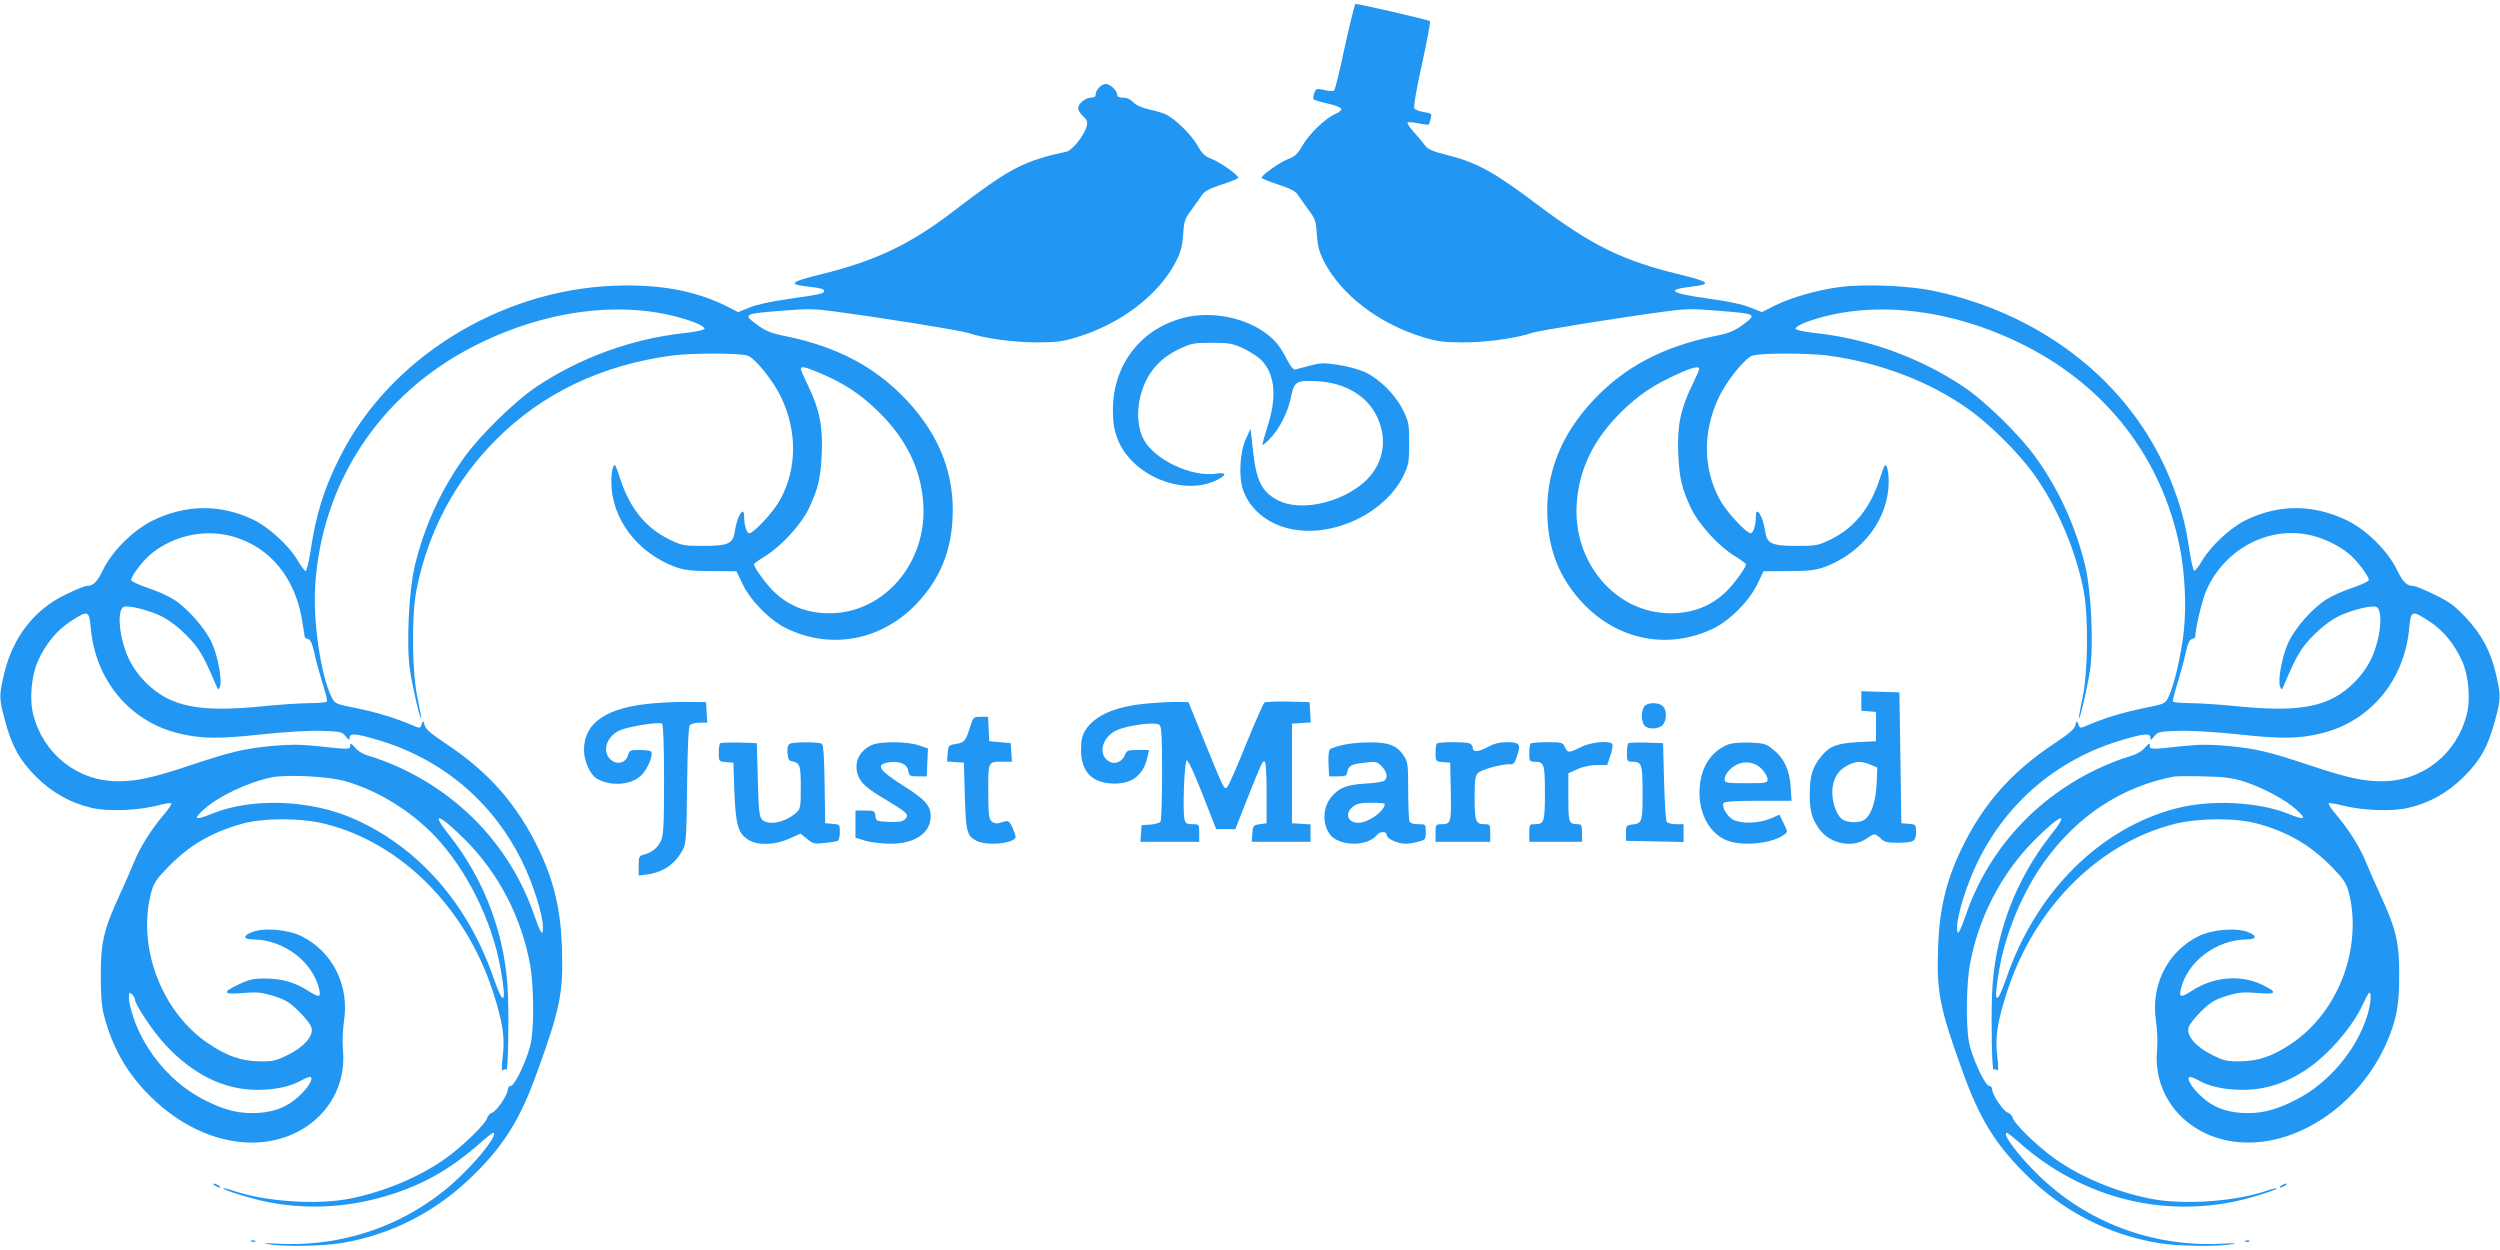
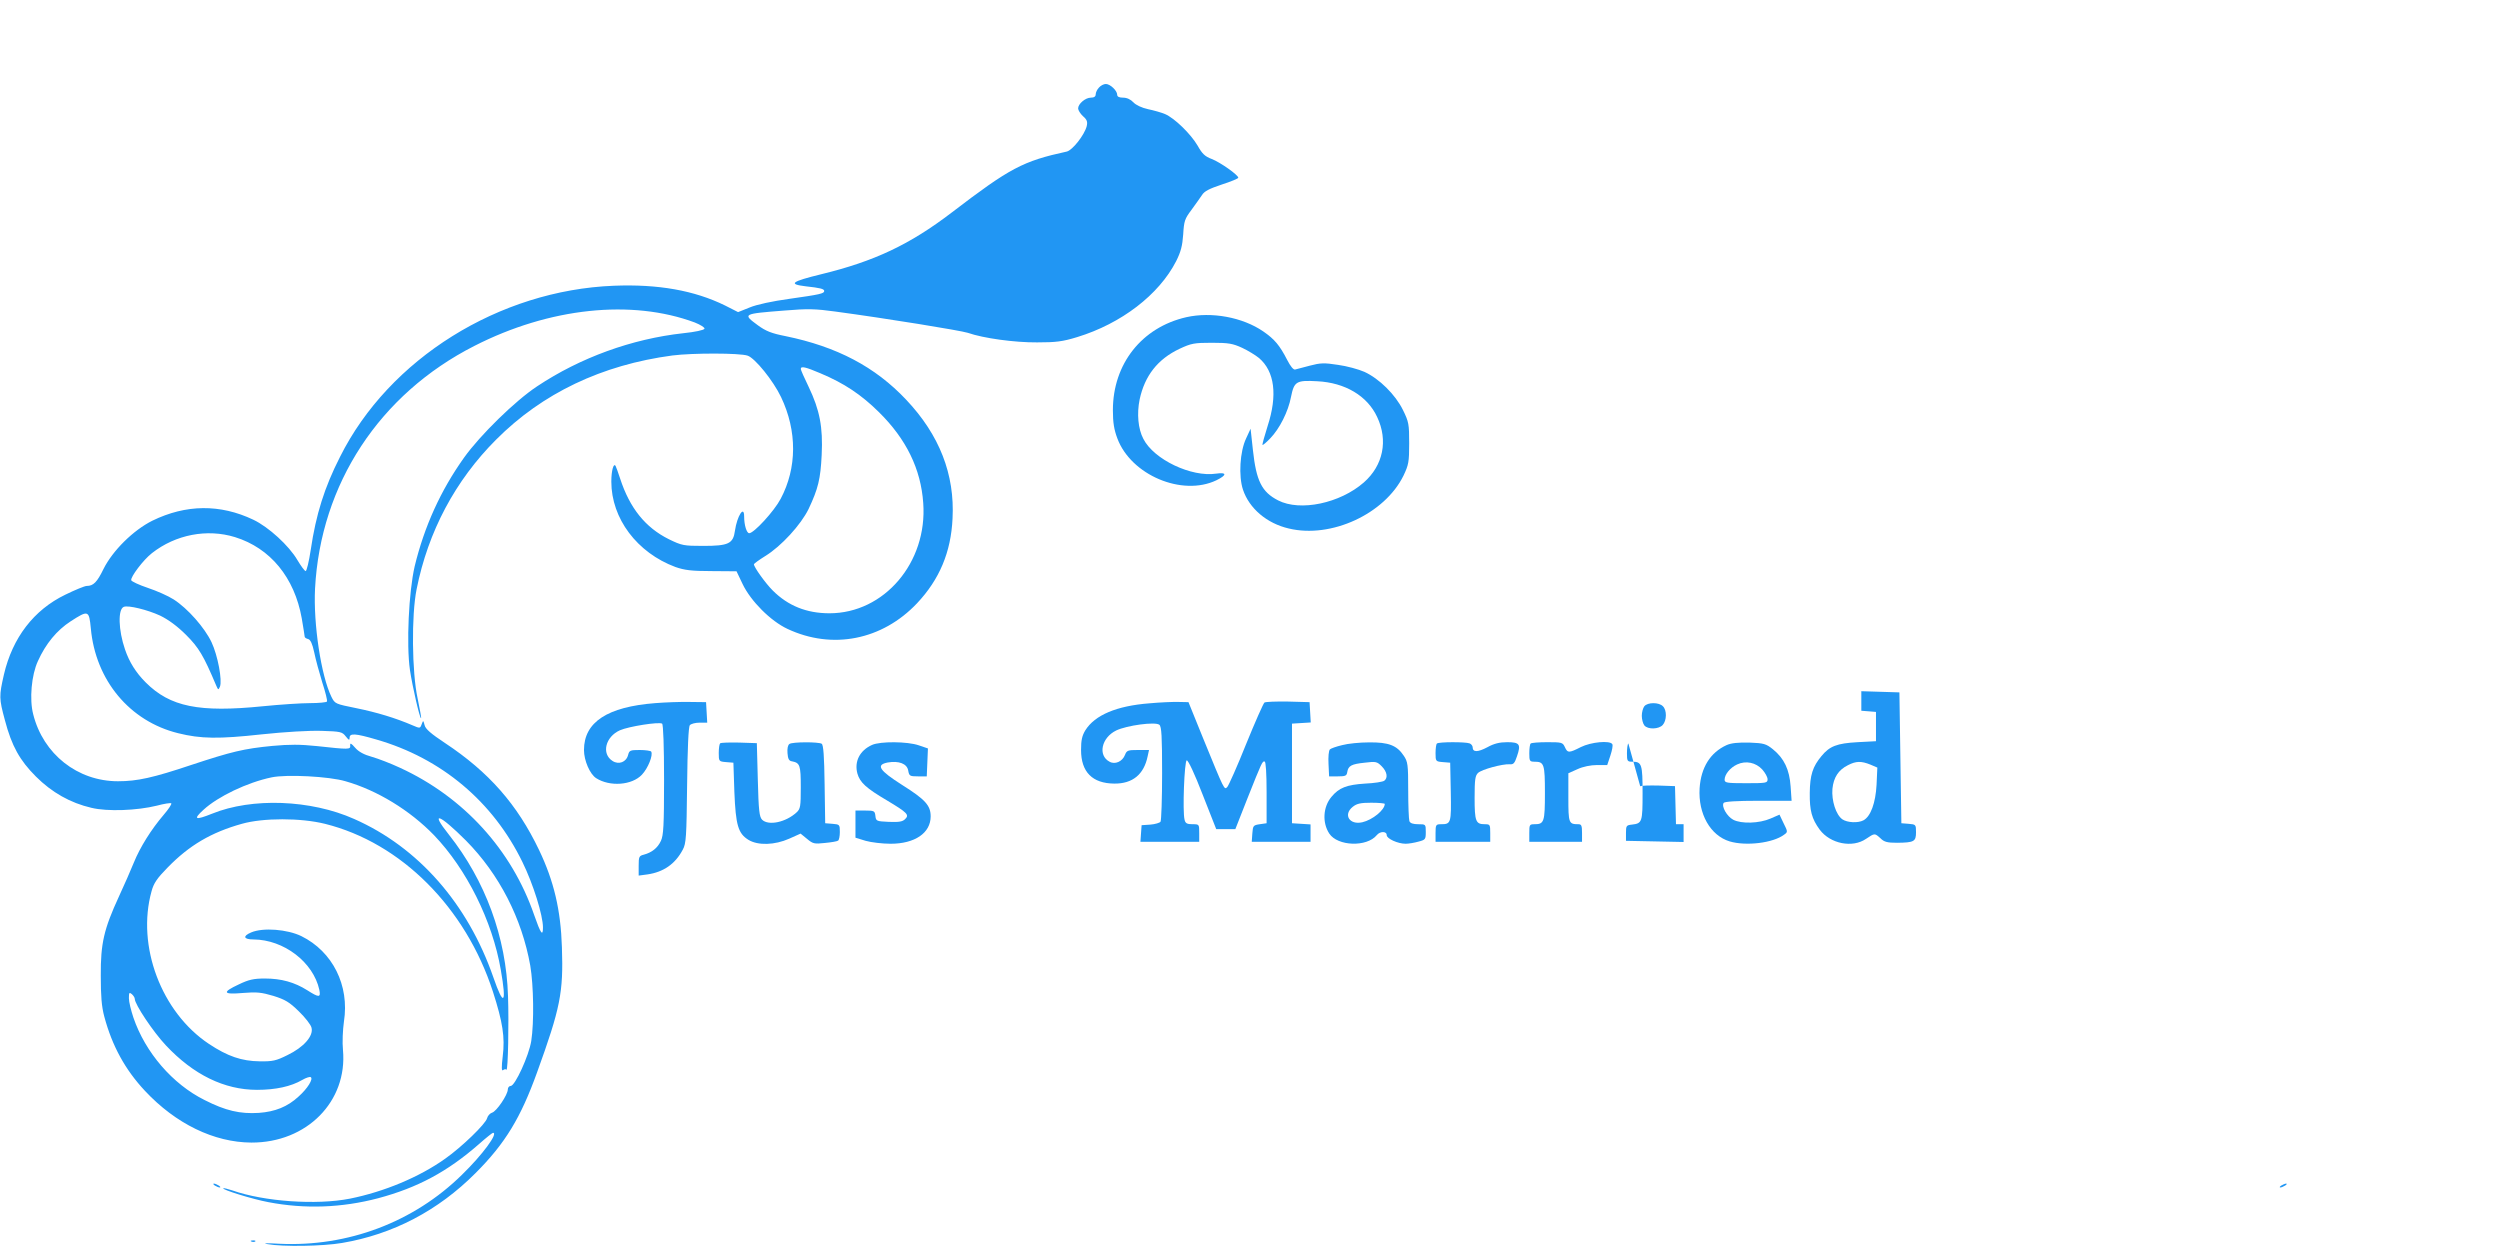
<svg xmlns="http://www.w3.org/2000/svg" version="1.0" width="1280pt" height="640pt" viewBox="0 0 1280 640" preserveAspectRatio="xMidYMid meet">
  <g transform="translate(0,640) scale(0.1,-0.1)" fill="#2196f3" stroke="none">
-     <path d="M6886 6163 c-25 -120 -50 -221 -55 -226 -4 -4 -27 -4 -50 2 -40 9 -43 8 -52 -16 -5 -14 -7 -28 -4 -32 4 -3 36 -13 72 -21 37 -8 68 -20 70 -27 3 -7 -12 -19 -31 -27 -50 -21 -133 -102 -168 -162 -23 -41 -37 -55 -72 -68 -44 -17 -136 -82 -136 -96 0 -4 38 -20 85 -35 63 -21 89 -34 101 -54 9 -14 34 -48 54 -76 34 -45 38 -57 42 -125 4 -58 12 -89 36 -137 88 -172 281 -320 507 -389 75 -23 109 -27 205 -27 114 -1 275 21 355 49 38 12 420 74 679 109 102 14 142 15 260 5 215 -17 215 -17 135 -76 -40 -29 -69 -41 -141 -55 -263 -54 -459 -157 -618 -326 -170 -180 -249 -382 -237 -608 8 -172 67 -312 182 -434 178 -188 433 -239 663 -131 86 40 188 142 230 230 l31 65 128 1 c104 0 139 5 185 21 196 73 328 248 328 437 0 58 -12 98 -22 80 -3 -5 -13 -34 -23 -64 -49 -151 -129 -251 -250 -311 -66 -32 -75 -34 -175 -34 -130 0 -154 11 -163 78 -11 75 -47 132 -47 73 0 -45 -13 -86 -26 -86 -24 0 -128 113 -161 176 -84 158 -85 347 -2 521 40 84 133 199 171 212 40 14 283 14 385 1 266 -36 520 -132 719 -273 110 -77 260 -227 337 -334 120 -169 212 -383 254 -590 27 -134 24 -424 -5 -558 -11 -54 -20 -101 -18 -102 6 -6 44 160 57 246 19 132 6 401 -24 531 -49 203 -133 389 -253 557 -83 116 -262 291 -374 365 -221 147 -485 243 -749 272 -59 6 -106 16 -108 23 -2 6 20 20 50 32 323 120 744 76 1128 -120 418 -213 697 -576 789 -1028 27 -136 35 -300 21 -434 -13 -119 -50 -279 -78 -335 -18 -36 -20 -36 -128 -58 -103 -21 -200 -50 -288 -88 -37 -16 -38 -16 -46 6 -8 21 -8 21 -15 -5 -4 -19 -33 -44 -104 -91 -225 -149 -370 -314 -482 -548 -76 -159 -111 -307 -117 -498 -8 -232 8 -311 127 -640 84 -233 163 -364 315 -516 192 -193 424 -314 684 -358 99 -17 304 -20 381 -6 29 5 8 6 -60 2 -351 -17 -689 111 -935 353 -106 103 -188 215 -159 215 3 0 36 -26 72 -58 303 -264 691 -371 1078 -297 81 15 238 64 231 71 -2 2 -23 -3 -47 -11 -162 -57 -430 -76 -602 -42 -174 35 -355 110 -488 205 -85 60 -207 178 -214 207 -3 12 -15 25 -25 28 -23 6 -81 92 -81 119 0 10 -7 18 -15 18 -22 0 -93 155 -105 230 -15 96 -12 285 5 386 43 242 159 468 329 640 137 137 187 155 88 31 -187 -236 -294 -526 -303 -827 -5 -137 0 -384 8 -377 3 4 11 3 17 -2 8 -7 9 13 2 71 -12 98 0 174 50 330 140 432 471 763 860 860 125 31 317 31 426 0 157 -44 269 -110 380 -224 54 -55 71 -80 82 -121 36 -131 27 -288 -24 -429 -55 -149 -149 -272 -270 -353 -95 -63 -167 -88 -260 -89 -66 -1 -84 3 -142 32 -83 40 -134 98 -123 140 3 15 33 53 65 84 49 48 70 60 130 79 61 18 85 21 156 15 103 -9 109 3 22 44 -106 50 -243 39 -351 -30 -61 -39 -70 -38 -62 2 31 142 182 257 337 258 51 0 57 17 12 36 -61 26 -185 16 -257 -19 -160 -79 -247 -252 -218 -437 6 -43 9 -107 5 -146 -24 -263 185 -475 469 -474 284 1 578 214 708 515 49 114 63 188 63 340 1 165 -16 238 -93 405 -27 58 -61 136 -76 173 -32 79 -89 170 -153 245 -25 29 -42 55 -39 59 4 3 37 -2 74 -12 101 -25 253 -31 335 -11 108 25 203 79 284 160 83 83 124 156 159 289 30 111 30 123 5 233 -28 120 -72 203 -154 291 -57 61 -84 81 -160 118 -51 25 -100 45 -110 45 -34 0 -53 19 -86 87 -47 94 -152 198 -250 247 -172 84 -347 86 -517 5 -79 -37 -183 -133 -227 -208 -18 -31 -37 -55 -42 -53 -5 2 -16 51 -25 110 -19 126 -39 203 -79 311 -188 511 -644 886 -1226 1011 -129 28 -361 37 -487 20 -117 -16 -242 -52 -329 -94 l-67 -34 -61 24 c-38 16 -115 32 -212 45 -195 27 -222 45 -91 61 111 13 100 24 -62 64 -289 70 -444 147 -722 355 -222 168 -312 217 -459 254 -80 20 -103 30 -119 52 -11 15 -37 46 -58 69 -21 23 -34 45 -30 47 5 3 30 1 57 -5 26 -5 49 -8 51 -6 2 1 6 15 10 30 7 26 5 28 -34 34 -22 4 -45 12 -49 18 -6 7 9 95 38 226 26 118 45 218 41 222 -5 6 -361 88 -381 88 -3 0 -28 -98 -54 -217z m1814 -1652 c0 -5 -18 -46 -40 -91 -57 -119 -74 -207 -67 -349 6 -124 18 -173 67 -277 39 -80 140 -191 222 -241 32 -20 58 -39 58 -42 0 -15 -60 -98 -96 -134 -79 -79 -174 -117 -291 -117 -280 0 -502 260 -480 564 12 175 87 328 227 466 88 87 168 141 294 197 73 33 106 40 106 24z m3145 -855 c61 -16 128 -49 177 -88 44 -34 111 -123 106 -139 -2 -6 -40 -24 -85 -39 -45 -15 -104 -41 -132 -59 -72 -46 -159 -145 -194 -219 -32 -68 -56 -196 -43 -228 8 -18 9 -17 19 6 65 154 89 194 154 259 45 45 90 78 133 99 65 30 163 54 186 45 31 -12 28 -119 -6 -218 -22 -65 -56 -119 -106 -169 -125 -125 -273 -155 -600 -122 -89 9 -198 16 -242 16 -45 0 -83 4 -86 8 -3 5 8 49 24 98 15 49 34 118 41 153 10 46 19 65 31 69 10 2 18 8 18 12 0 43 36 194 59 243 97 214 331 331 546 273z m593 -437 c71 -46 128 -115 168 -204 33 -71 44 -196 24 -272 -51 -204 -227 -343 -434 -343 -99 0 -180 18 -377 84 -203 67 -267 83 -414 97 -88 8 -141 8 -228 -1 -165 -18 -172 -18 -170 3 1 15 -5 12 -25 -11 -18 -21 -46 -36 -86 -47 -32 -9 -97 -34 -144 -56 -326 -150 -572 -420 -687 -754 -33 -95 -45 -112 -45 -64 0 63 50 223 105 335 151 310 415 532 749 628 106 31 136 33 136 9 0 -15 4 -13 20 7 18 23 26 25 123 28 63 2 185 -5 308 -18 219 -24 311 -23 427 6 248 61 423 271 447 537 9 93 13 94 103 36z m-953 -819 c98 -31 218 -95 273 -146 55 -50 43 -55 -44 -20 -151 61 -396 73 -572 27 -391 -102 -716 -426 -868 -865 -53 -154 -69 -138 -38 39 32 187 119 396 229 550 168 236 396 387 665 439 14 2 84 3 155 1 100 -2 146 -8 200 -25z m636 -1198 c-55 -179 -201 -351 -368 -434 -108 -55 -182 -72 -278 -66 -83 6 -147 31 -204 84 -46 41 -76 90 -62 99 5 3 24 -3 43 -14 58 -34 137 -51 232 -51 113 0 220 34 323 103 116 77 241 223 294 341 10 23 22 45 26 50 17 17 13 -49 -6 -112z" />
    <path d="M5627 5952 c-10 -10 -17 -26 -17 -35 0 -11 -8 -17 -25 -17 -28 0 -65 -32 -65 -55 0 -9 11 -27 25 -40 21 -18 24 -29 19 -51 -12 -46 -73 -123 -102 -130 -225 -49 -291 -84 -589 -312 -216 -165 -397 -250 -668 -316 -155 -38 -171 -51 -79 -62 73 -8 94 -13 94 -24 0 -13 -22 -18 -178 -40 -87 -12 -167 -29 -203 -44 l-60 -24 -67 34 c-157 77 -342 110 -569 101 -588 -23 -1151 -374 -1402 -876 -80 -157 -123 -294 -150 -476 -9 -60 -21 -109 -26 -109 -6 1 -24 26 -42 56 -43 74 -148 170 -226 207 -170 81 -345 79 -517 -5 -98 -49 -203 -153 -250 -247 -33 -68 -52 -87 -86 -87 -10 0 -59 -20 -110 -45 -161 -78 -270 -220 -314 -409 -25 -110 -25 -122 5 -233 35 -133 76 -206 159 -289 81 -81 176 -135 284 -160 82 -20 234 -14 335 11 37 10 70 15 74 12 3 -4 -14 -30 -39 -59 -64 -75 -121 -166 -153 -245 -15 -37 -49 -115 -76 -173 -77 -167 -94 -240 -93 -405 0 -104 4 -158 18 -210 40 -150 107 -272 208 -380 158 -169 354 -264 545 -265 284 -1 493 211 469 474 -4 39 -1 103 5 146 29 185 -58 358 -218 437 -72 35 -196 45 -257 19 -45 -19 -39 -36 12 -36 155 -1 306 -116 337 -258 8 -40 -1 -41 -62 -2 -65 41 -133 60 -217 60 -58 0 -83 -6 -133 -30 -88 -41 -82 -53 21 -44 71 6 95 3 156 -15 60 -19 81 -31 130 -79 32 -31 62 -69 65 -84 11 -42 -40 -100 -123 -140 -58 -29 -76 -33 -142 -32 -93 1 -165 26 -260 89 -244 162 -372 502 -294 782 11 41 28 66 82 121 111 114 223 180 380 224 109 31 301 31 426 0 389 -97 720 -428 860 -860 50 -156 62 -232 50 -330 -7 -58 -6 -78 2 -71 6 5 14 6 17 2 8 -7 13 240 8 377 -9 301 -116 591 -303 827 -99 124 -49 106 88 -31 170 -172 286 -398 329 -640 17 -101 20 -290 5 -386 -12 -75 -83 -230 -105 -230 -8 0 -15 -8 -15 -18 0 -27 -58 -113 -81 -119 -10 -3 -22 -16 -25 -28 -7 -29 -129 -147 -214 -207 -133 -95 -314 -170 -488 -205 -172 -34 -440 -15 -602 42 -24 8 -45 13 -47 11 -7 -7 150 -56 231 -71 187 -36 376 -29 562 20 202 54 355 136 516 277 36 32 69 58 72 58 29 0 -53 -112 -159 -215 -246 -242 -584 -370 -935 -353 -68 4 -89 3 -60 -2 77 -14 282 -11 381 6 260 44 492 165 684 358 152 152 231 283 315 516 119 329 135 408 127 640 -6 191 -41 339 -117 498 -112 234 -257 399 -482 548 -71 47 -100 72 -104 91 -7 26 -7 26 -15 5 -8 -22 -9 -22 -46 -6 -88 38 -185 67 -288 88 -108 22 -110 22 -128 58 -53 108 -93 373 -84 554 28 536 330 996 816 1243 384 196 805 240 1128 120 30 -12 52 -26 50 -32 -2 -7 -49 -17 -108 -23 -264 -29 -528 -125 -749 -272 -112 -74 -291 -249 -374 -365 -120 -168 -204 -354 -253 -557 -30 -130 -43 -399 -24 -531 13 -86 51 -252 57 -246 2 1 -7 48 -18 102 -29 134 -32 424 -5 558 59 296 198 557 407 766 237 238 542 383 903 431 102 13 345 13 385 -1 38 -13 131 -128 171 -212 83 -174 82 -363 -2 -521 -33 -63 -137 -176 -161 -176 -13 0 -26 41 -26 86 0 59 -36 2 -47 -73 -9 -67 -33 -78 -163 -78 -100 0 -109 2 -175 34 -121 60 -201 160 -250 311 -10 30 -20 59 -23 64 -10 18 -22 -22 -22 -80 0 -189 132 -364 328 -437 46 -16 81 -21 185 -21 l128 -1 31 -65 c42 -88 144 -190 230 -230 230 -108 485 -57 663 131 115 122 174 262 182 434 12 226 -67 428 -237 608 -159 169 -355 272 -618 326 -72 14 -101 26 -141 55 -80 59 -80 59 135 76 119 10 158 9 260 -5 267 -36 641 -97 679 -109 80 -28 241 -50 355 -49 96 0 130 4 205 27 226 69 419 217 507 389 24 48 32 79 36 137 4 68 8 80 42 125 20 28 45 62 54 76 12 20 38 33 101 54 47 15 85 31 85 35 0 14 -92 79 -136 96 -35 13 -49 27 -72 68 -35 60 -118 141 -167 162 -19 8 -58 19 -87 25 -32 7 -62 21 -75 35 -14 15 -33 24 -53 24 -20 0 -30 5 -30 15 0 21 -36 55 -58 55 -11 0 -26 -8 -35 -18z m-1427 -1463 c122 -51 210 -110 300 -199 140 -138 215 -291 227 -466 22 -304 -200 -564 -480 -564 -117 0 -212 38 -291 117 -36 36 -96 119 -96 134 0 3 26 22 58 42 82 50 183 161 222 241 49 104 61 153 67 277 7 142 -10 230 -67 349 -22 45 -40 86 -40 91 0 16 25 10 100 -22z m-2997 -839 c181 -56 305 -207 342 -416 8 -48 15 -90 15 -94 0 -4 8 -10 18 -12 12 -4 21 -23 31 -69 7 -35 26 -104 41 -153 16 -49 27 -93 24 -98 -3 -4 -41 -8 -86 -8 -44 0 -153 -7 -242 -16 -327 -33 -475 -3 -600 122 -50 50 -84 104 -106 169 -34 99 -37 206 -6 218 23 9 121 -15 186 -45 43 -21 88 -54 133 -99 65 -65 89 -105 154 -259 10 -23 11 -24 19 -6 13 32 -11 160 -43 228 -35 74 -122 173 -194 219 -28 18 -87 44 -132 59 -45 15 -83 33 -85 39 -5 16 62 105 106 139 121 95 282 126 425 82z m-738 -467 c24 -266 199 -476 447 -537 116 -29 208 -30 427 -6 123 13 245 20 308 18 97 -3 105 -5 123 -28 16 -20 20 -22 20 -7 0 24 30 22 136 -9 334 -96 598 -318 749 -628 55 -112 105 -272 105 -335 0 -48 -12 -31 -45 64 -115 334 -361 604 -687 754 -47 22 -112 47 -144 56 -40 11 -68 26 -86 47 -20 23 -26 26 -25 11 2 -21 -5 -21 -170 -3 -87 9 -140 9 -228 1 -147 -14 -211 -30 -414 -97 -197 -66 -278 -84 -377 -84 -207 0 -383 139 -434 343 -20 76 -9 201 24 272 40 89 97 158 168 204 90 58 94 57 103 -36z m1304 -783 c162 -46 330 -149 453 -276 167 -174 299 -439 342 -689 31 -177 15 -193 -38 -39 -131 377 -384 666 -713 811 -222 99 -523 110 -727 27 -87 -35 -99 -30 -44 20 74 68 224 140 349 166 76 16 294 5 378 -20z m-1079 -1114 c0 -28 94 -169 160 -239 140 -149 298 -227 466 -227 95 0 174 17 232 51 19 11 38 17 43 14 14 -9 -16 -58 -62 -99 -57 -53 -121 -78 -204 -84 -96 -6 -170 11 -278 66 -163 81 -303 243 -364 422 -12 36 -23 80 -23 99 0 29 2 32 15 21 8 -7 15 -18 15 -24z" />
    <path d="M6074 4776 c-228 -52 -376 -239 -376 -476 0 -64 6 -100 23 -145 70 -187 331 -298 507 -214 55 27 54 42 -1 34 -127 -19 -319 72 -373 178 -27 51 -34 129 -19 202 26 121 92 206 204 259 60 28 75 31 166 31 86 0 107 -4 155 -26 30 -14 69 -38 86 -52 80 -68 96 -190 44 -349 -16 -51 -28 -94 -26 -96 2 -2 20 13 39 33 48 49 93 138 107 213 16 79 27 86 134 80 143 -7 257 -75 307 -183 57 -120 31 -248 -68 -335 -122 -107 -326 -150 -439 -92 -84 43 -112 100 -129 257 l-12 110 -23 -50 c-32 -67 -39 -193 -16 -262 32 -96 122 -173 235 -199 217 -52 491 75 587 271 26 55 29 69 29 165 0 99 -2 110 -32 171 -39 79 -121 160 -197 195 -29 13 -91 30 -136 36 -70 11 -90 10 -143 -4 -34 -9 -68 -18 -76 -20 -9 -2 -24 17 -40 48 -39 76 -65 107 -123 147 -106 73 -265 102 -394 73z" />
    <path d="M9530 2811 l0 -50 38 -3 37 -3 0 -75 0 -75 -95 -5 c-105 -6 -142 -20 -184 -71 -45 -54 -59 -97 -60 -189 -1 -90 10 -132 51 -188 54 -72 167 -95 237 -47 45 30 44 30 74 3 19 -19 35 -23 85 -23 87 1 97 6 97 54 0 39 -1 40 -37 43 l-38 3 -5 335 -5 335 -97 3 -98 3 0 -50z m47 -326 l35 -15 -4 -88 c-5 -93 -30 -162 -67 -182 -28 -15 -83 -12 -108 5 -33 23 -56 96 -51 156 6 59 31 97 79 121 42 22 69 22 116 3z" />
    <path d="M3355 2800 c-245 -19 -365 -97 -365 -240 0 -54 30 -123 62 -144 70 -45 184 -37 235 18 31 33 58 100 47 118 -3 4 -29 8 -59 8 -48 0 -53 -2 -59 -25 -9 -37 -48 -52 -80 -31 -58 37 -36 124 38 157 46 20 199 44 216 34 6 -4 10 -118 10 -287 0 -235 -3 -285 -16 -313 -17 -37 -47 -60 -88 -71 -24 -6 -26 -11 -26 -56 l0 -51 45 6 c82 12 142 53 181 127 17 31 19 65 22 330 2 189 7 299 14 307 6 7 28 13 50 13 l39 0 -3 53 -3 52 -85 1 c-47 1 -125 -2 -175 -6z" />
    <path d="M5885 2799 c-168 -13 -279 -60 -328 -138 -17 -28 -22 -51 -22 -101 0 -113 58 -171 170 -172 94 -1 152 47 171 140 l7 32 -57 0 c-51 0 -57 -2 -66 -25 -13 -34 -51 -51 -79 -35 -61 32 -42 123 34 160 54 26 201 46 221 29 11 -9 14 -57 14 -248 0 -130 -4 -241 -8 -248 -4 -6 -28 -13 -52 -15 l-45 -3 -3 -42 -3 -43 150 0 151 0 0 45 c0 45 0 45 -35 45 -28 0 -36 5 -40 23 -11 41 -1 300 11 304 7 2 41 -70 81 -174 l70 -178 49 0 49 0 61 155 c76 191 77 193 89 191 6 0 10 -61 10 -158 l0 -158 -35 -5 c-33 -5 -35 -7 -38 -47 l-3 -43 150 0 151 0 0 44 0 45 -47 3 -48 3 0 255 0 255 48 3 48 3 -3 52 -3 52 -110 3 c-60 1 -115 -1 -121 -5 -6 -5 -48 -100 -94 -213 -45 -113 -89 -211 -96 -219 -16 -17 -14 -20 -122 244 l-77 190 -50 1 c-28 1 -95 -2 -150 -7z" />
    <path d="M8419 2784 c-7 -9 -13 -31 -13 -49 0 -18 6 -40 13 -49 18 -22 74 -20 94 2 21 23 22 76 1 96 -20 21 -78 21 -95 0z" />
-     <path d="M4967 2678 c-23 -73 -29 -80 -73 -87 -37 -6 -39 -8 -42 -48 l-3 -42 43 -3 43 -3 5 -170 c5 -184 11 -205 60 -230 54 -28 200 -13 200 21 0 7 -8 29 -17 49 -12 26 -22 34 -35 30 -10 -3 -27 -7 -37 -10 -10 -3 -26 2 -35 10 -13 14 -16 41 -16 155 0 155 -2 150 76 150 l45 0 -3 48 -3 47 -55 5 -55 5 -3 63 -3 62 -38 0 c-36 0 -38 -1 -54 -52z" />
    <path d="M3687 2594 c-4 -4 -7 -27 -7 -50 0 -42 1 -43 38 -46 l37 -3 5 -150 c7 -170 19 -212 72 -245 49 -30 135 -27 209 6 l58 26 33 -27 c30 -25 37 -27 91 -21 32 3 63 8 68 12 5 3 9 23 9 44 0 38 -1 39 -37 42 l-38 3 -3 200 c-2 144 -6 201 -15 207 -16 10 -149 10 -165 -1 -8 -5 -12 -23 -10 -47 2 -30 8 -40 23 -42 41 -8 45 -20 45 -133 0 -98 -2 -110 -21 -128 -55 -51 -144 -70 -177 -38 -14 15 -18 45 -22 205 l-5 187 -90 3 c-50 1 -94 0 -98 -4z" />
    <path d="M4465 2586 c-63 -28 -92 -85 -75 -147 13 -45 44 -74 151 -137 105 -63 116 -74 93 -96 -13 -13 -31 -16 -83 -14 -64 3 -66 4 -69 31 -3 25 -6 27 -53 27 l-49 0 0 -70 0 -69 52 -16 c28 -8 86 -15 128 -15 124 0 205 55 205 140 0 56 -27 86 -146 161 -118 75 -136 103 -74 115 57 10 99 -6 105 -41 5 -28 8 -30 50 -30 l45 0 3 71 3 72 -47 16 c-58 20 -197 21 -239 2z" />
    <path d="M6872 2585 c-30 -7 -58 -17 -63 -22 -6 -6 -9 -39 -7 -74 l3 -64 45 0 c39 0 45 3 48 22 5 32 21 41 89 48 57 7 63 6 87 -18 28 -28 33 -59 14 -74 -7 -6 -52 -13 -99 -15 -94 -6 -133 -21 -172 -68 -43 -51 -48 -132 -11 -188 43 -65 192 -70 243 -8 17 21 51 21 51 0 0 -18 57 -44 97 -44 15 0 45 5 66 11 35 9 37 12 37 49 0 40 0 40 -39 40 -26 0 -41 5 -45 16 -3 9 -6 80 -6 158 0 132 -2 146 -23 177 -35 53 -78 69 -177 68 -47 0 -109 -6 -138 -14z m218 -301 c0 -31 -63 -82 -115 -94 -66 -15 -99 39 -49 79 21 17 41 21 95 21 38 0 69 -3 69 -6z" />
    <path d="M7357 2593 c-4 -3 -7 -26 -7 -49 0 -42 1 -43 38 -46 l37 -3 3 -149 c3 -161 1 -166 -50 -166 -26 0 -28 -3 -28 -45 l0 -45 140 0 140 0 0 45 c0 43 -1 45 -28 45 -46 0 -52 14 -52 135 0 95 3 114 18 128 20 18 124 46 161 44 20 -2 26 5 38 41 21 61 14 72 -50 72 -39 0 -68 -7 -102 -26 -49 -26 -75 -26 -75 0 0 7 -7 17 -16 20 -21 8 -159 8 -167 -1z" />
    <path d="M7837 2593 c-4 -3 -7 -26 -7 -50 0 -40 2 -43 28 -43 48 0 52 -13 52 -160 0 -147 -4 -160 -52 -160 -27 0 -28 -2 -28 -45 l0 -45 135 0 135 0 0 45 c0 38 -3 45 -19 45 -49 0 -51 5 -51 137 l0 124 47 21 c28 13 68 21 100 21 l52 0 16 48 c9 27 14 53 10 59 -12 20 -109 11 -161 -15 -61 -31 -68 -31 -82 0 -11 24 -16 25 -90 25 -43 0 -82 -3 -85 -7z" />
-     <path d="M8337 2594 c-4 -4 -7 -27 -7 -51 0 -40 2 -43 28 -43 48 0 52 -13 52 -161 0 -148 -2 -155 -55 -161 -28 -3 -30 -6 -30 -43 l0 -40 148 -3 147 -3 0 46 0 45 -39 0 c-22 0 -43 6 -48 13 -4 6 -10 100 -13 207 l-5 195 -85 3 c-47 1 -89 0 -93 -4z" />
+     <path d="M8337 2594 c-4 -4 -7 -27 -7 -51 0 -40 2 -43 28 -43 48 0 52 -13 52 -161 0 -148 -2 -155 -55 -161 -28 -3 -30 -6 -30 -43 l0 -40 148 -3 147 -3 0 46 0 45 -39 0 l-5 195 -85 3 c-47 1 -89 0 -93 -4z" />
    <path d="M8840 2585 c-83 -38 -131 -114 -138 -221 -8 -131 55 -242 154 -272 84 -25 222 -8 278 34 20 14 20 15 -2 59 l-21 44 -46 -20 c-57 -25 -149 -28 -191 -6 -32 17 -61 68 -49 86 4 7 67 11 177 11 l171 0 -5 73 c-6 87 -33 144 -91 191 -35 28 -46 31 -120 34 -58 1 -92 -2 -117 -13z m183 -125 c15 -17 27 -39 27 -50 0 -19 -7 -20 -110 -20 -99 0 -110 2 -110 18 0 27 29 62 64 78 45 21 96 10 129 -26z" />
    <path d="M1100 330 c8 -5 20 -10 25 -10 6 0 3 5 -5 10 -8 5 -19 10 -25 10 -5 0 -3 -5 5 -10z" />
    <path d="M11680 330 c-8 -5 -10 -10 -5 -10 6 0 17 5 25 10 8 5 11 10 5 10 -5 0 -17 -5 -25 -10z" />
    <path d="M1288 43 c7 -3 16 -2 19 1 4 3 -2 6 -13 5 -11 0 -14 -3 -6 -6z" />
-     <path d="M11498 43 c7 -3 16 -2 19 1 4 3 -2 6 -13 5 -11 0 -14 -3 -6 -6z" />
  </g>
</svg>